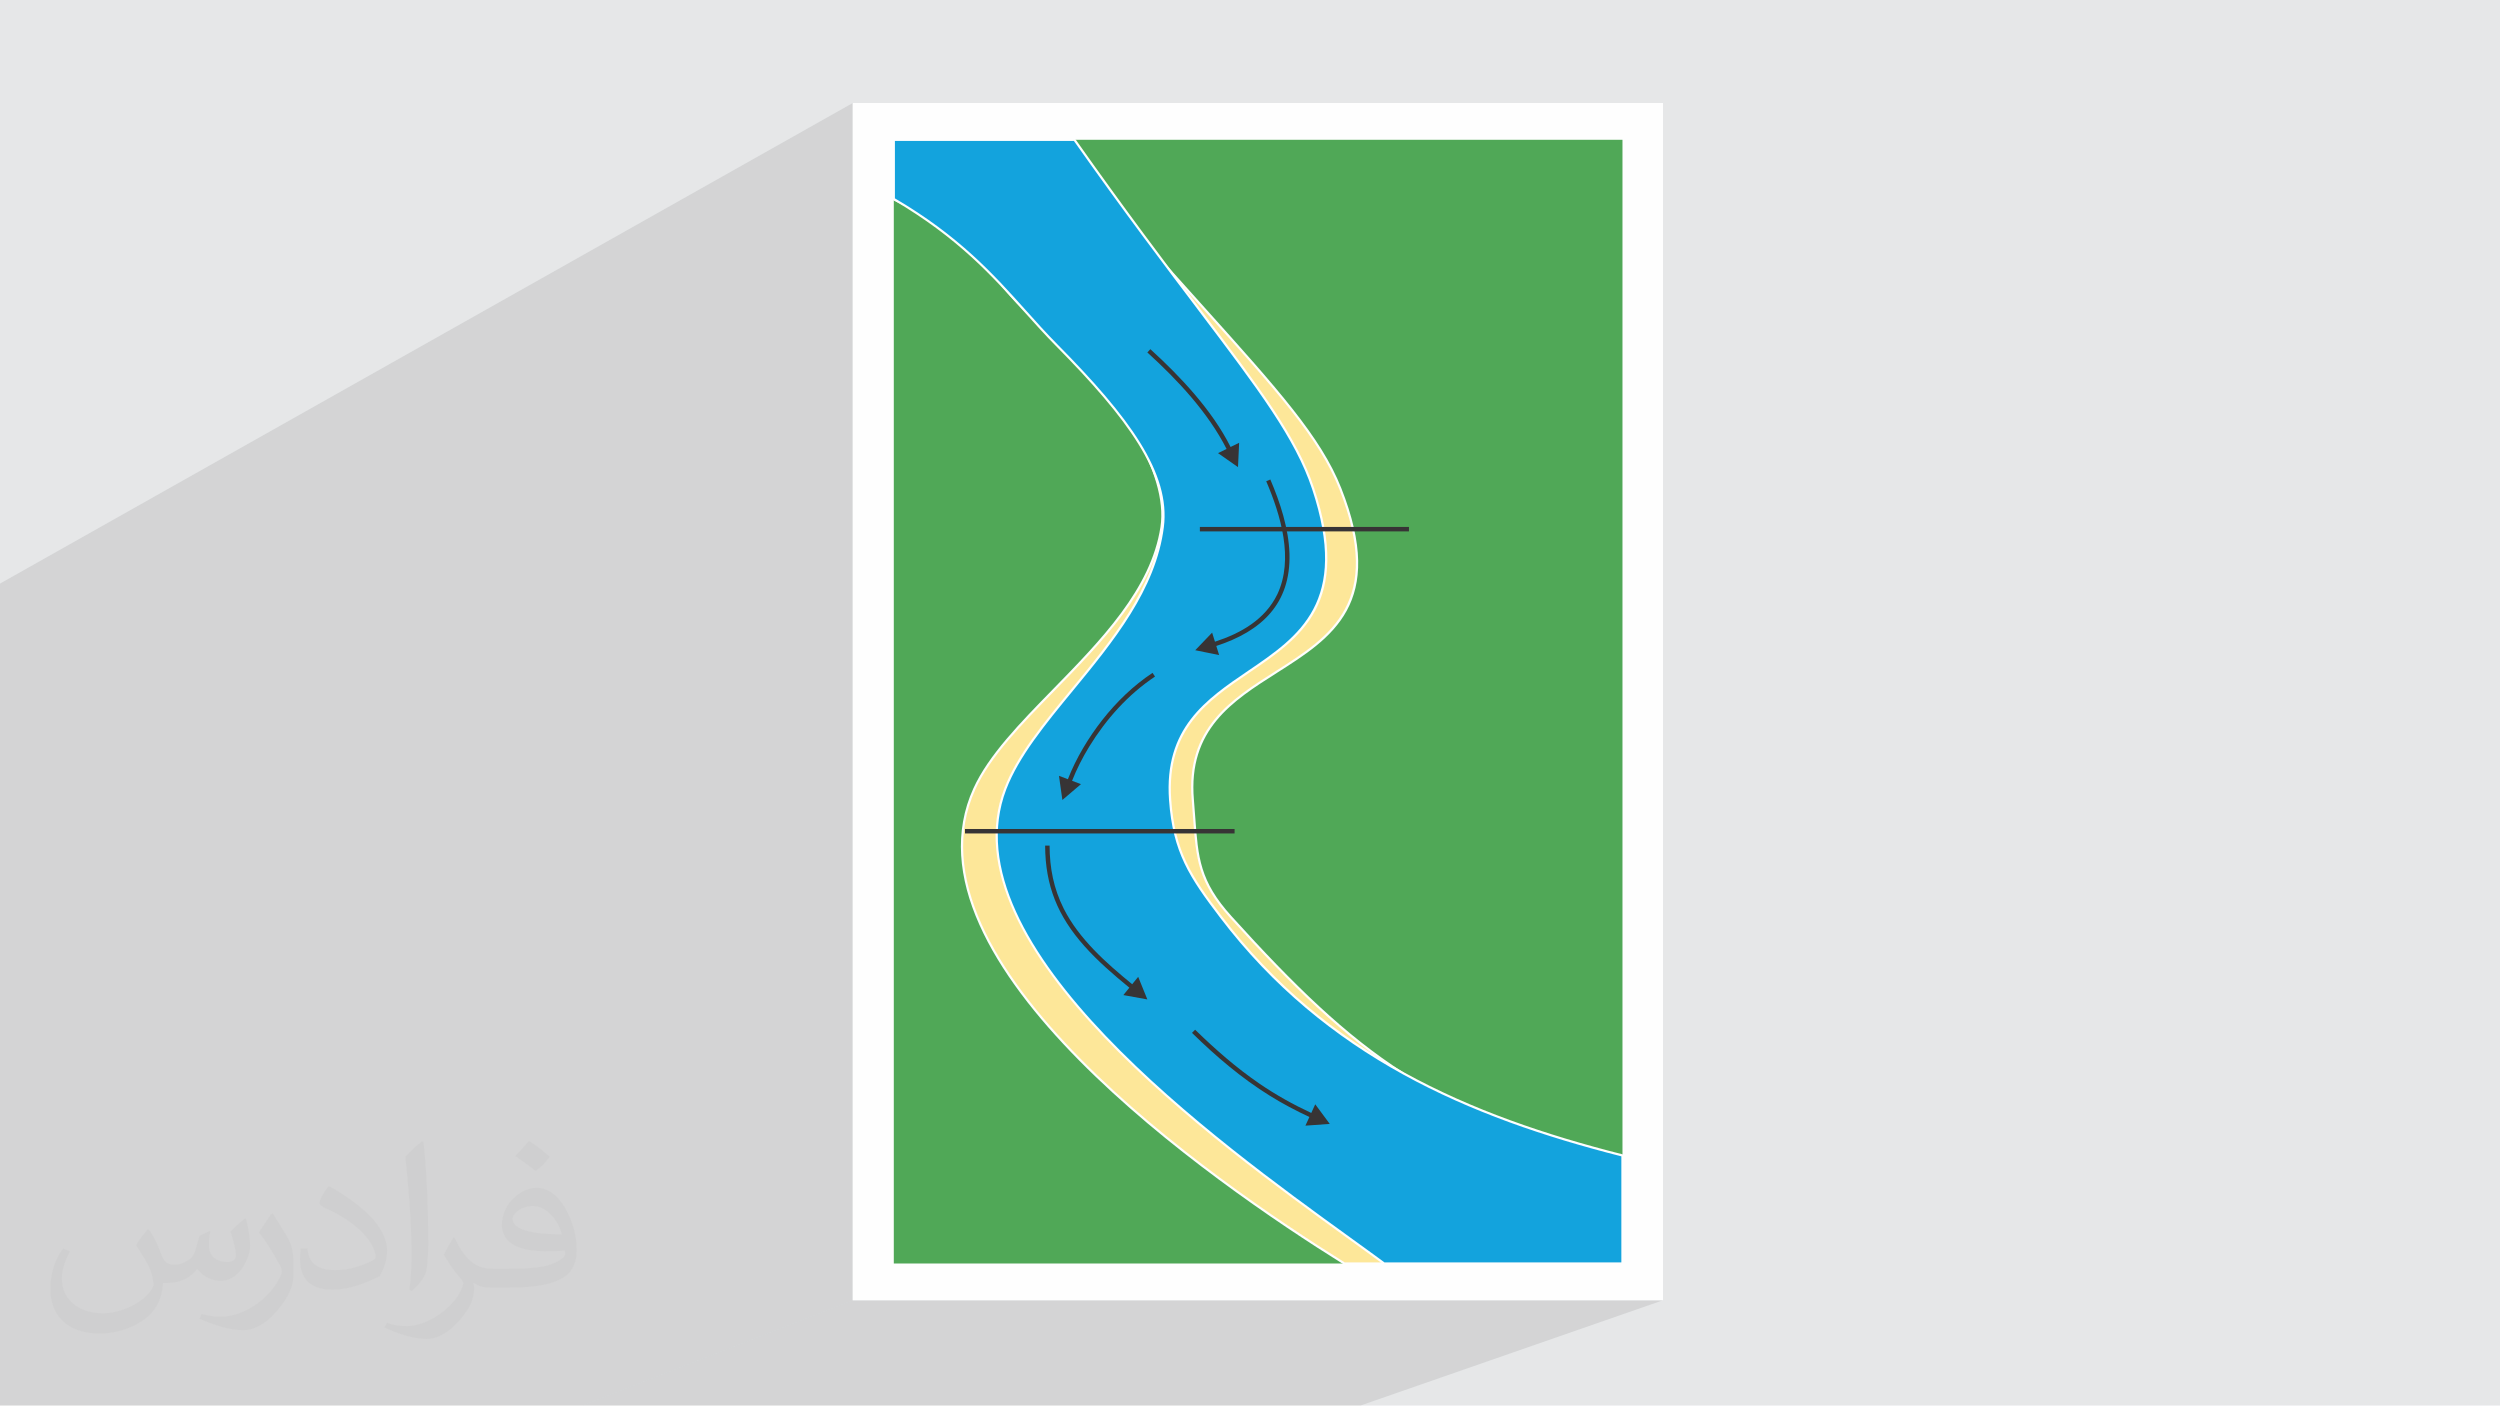
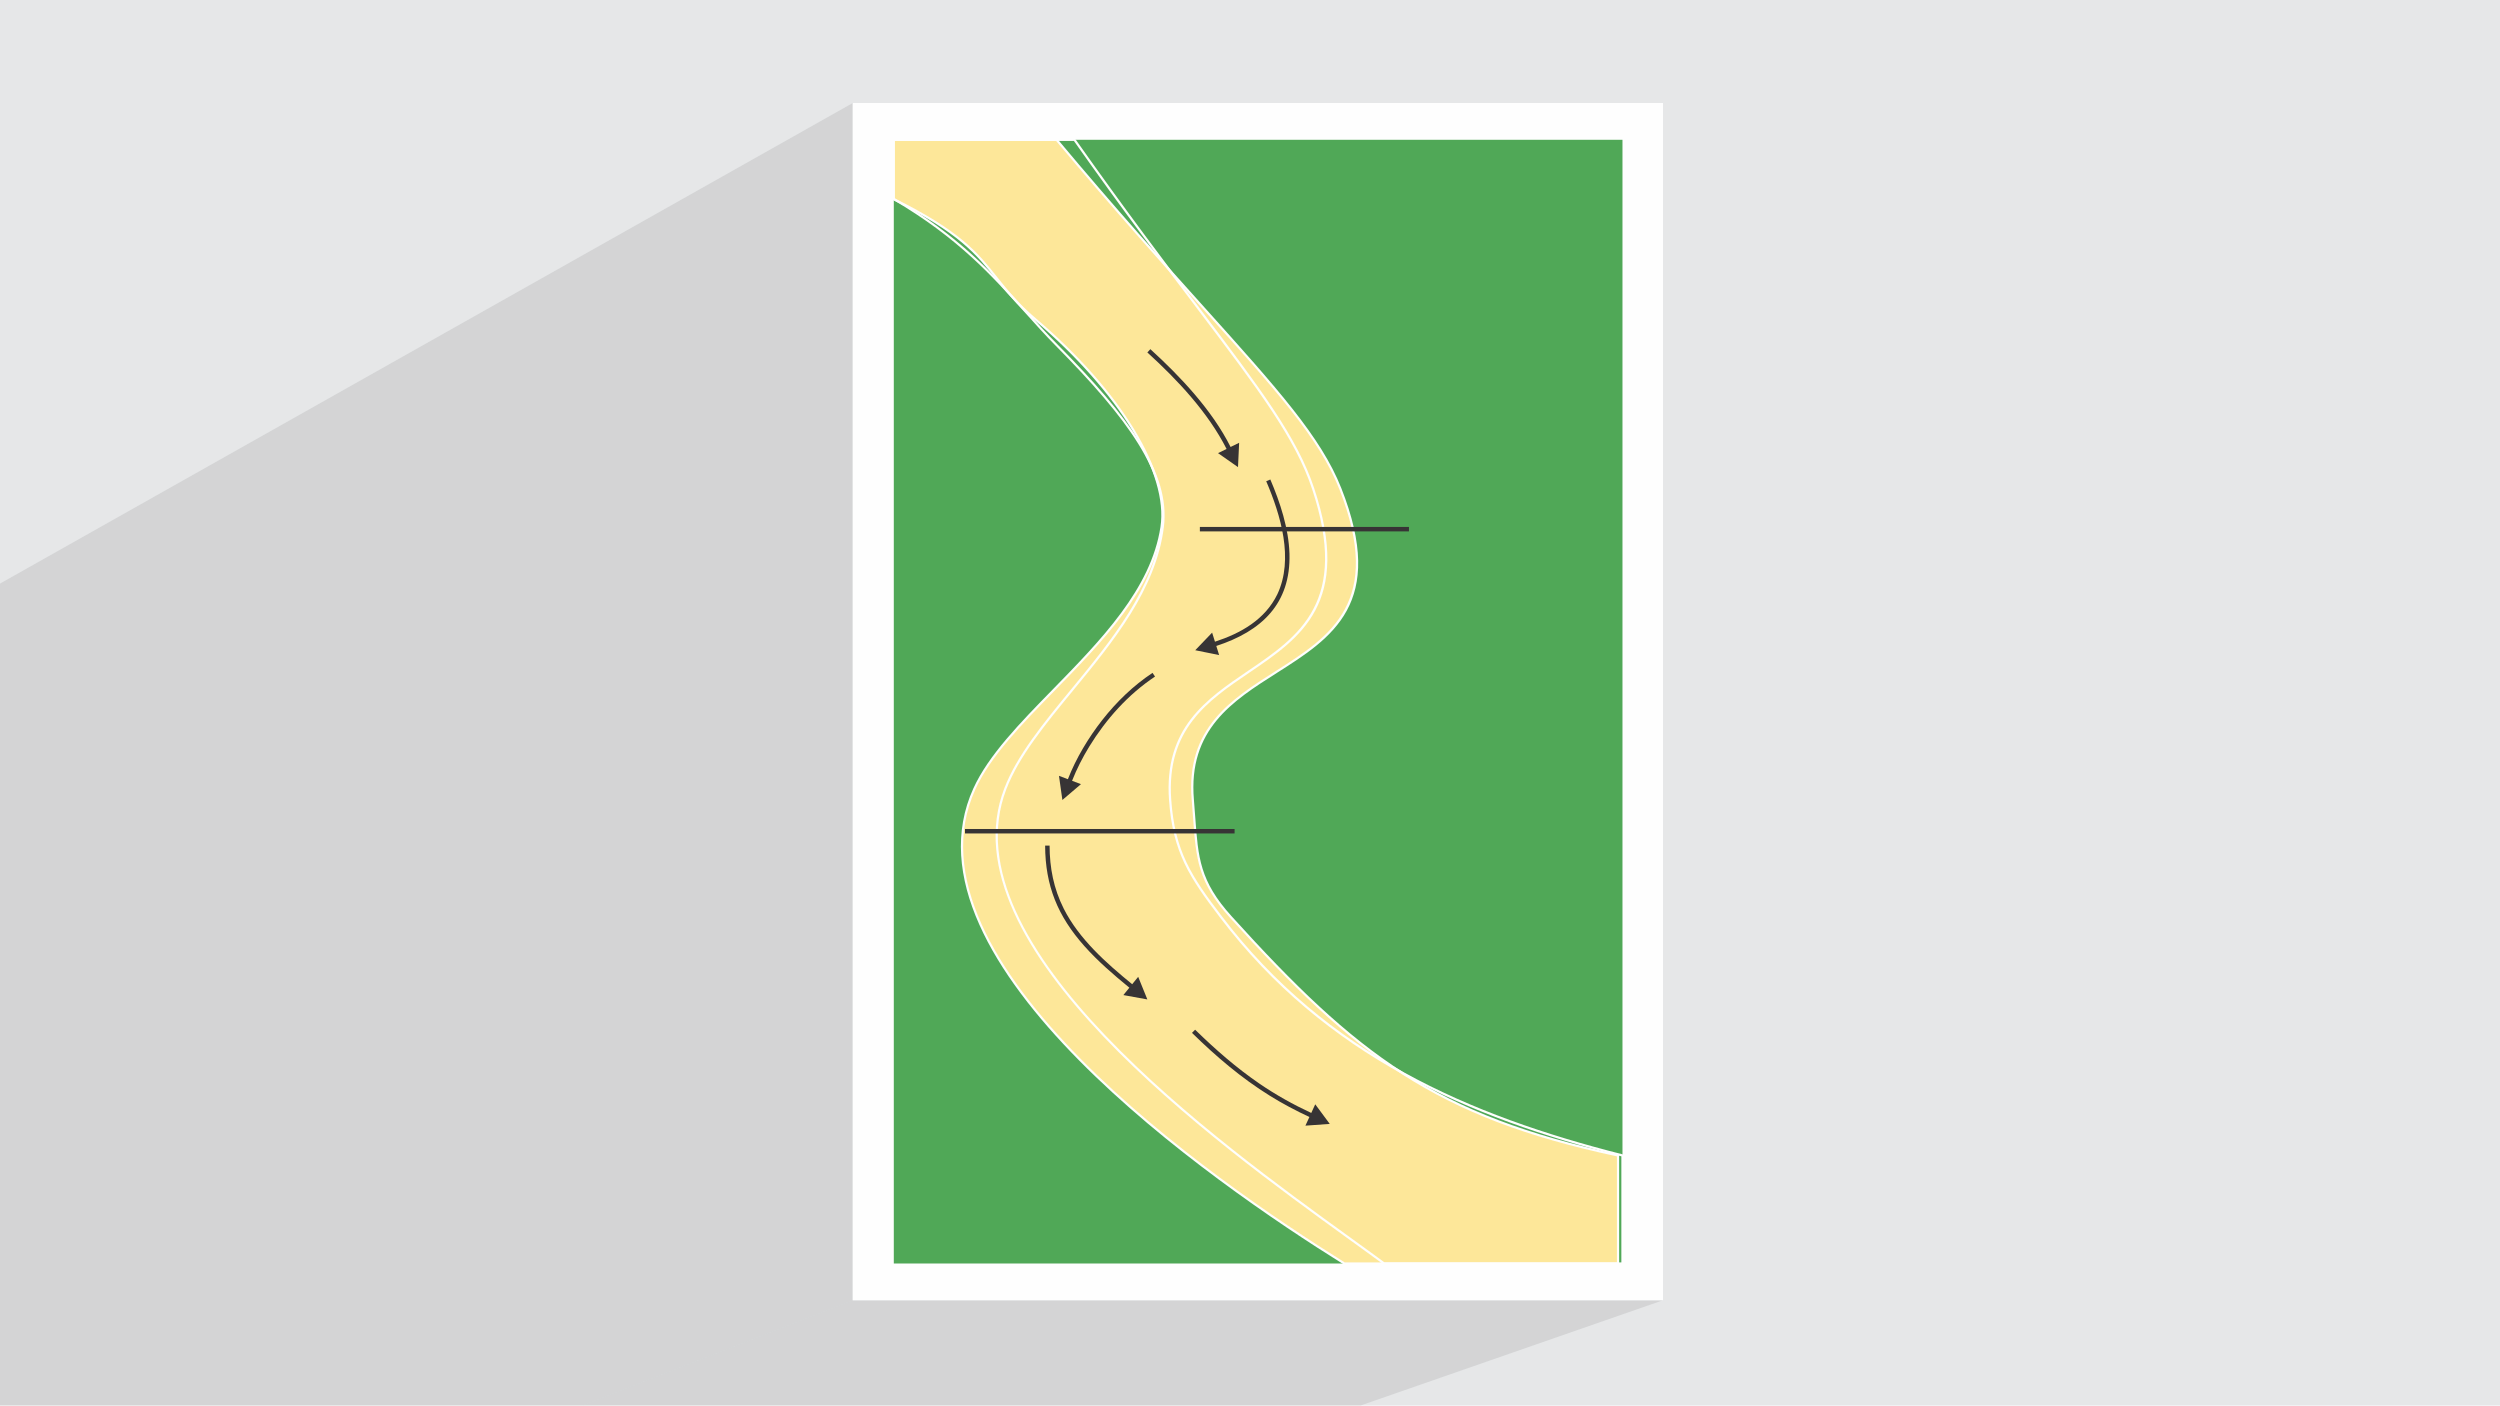
<svg xmlns="http://www.w3.org/2000/svg" xml:space="preserve" width="3.705in" height="2.083in" version="1.1" style="shape-rendering:geometricPrecision; text-rendering:geometricPrecision; image-rendering:optimizeQuality; fill-rule:evenodd; clip-rule:evenodd" viewBox="0 0 3682.14 2070.15">
  <defs>
    <style type="text/css">
   
    .fil2 {fill:#FEFEFE}
    .fil5 {fill:#FDE799}
    .fil4 {fill:#50A857}
    .fil7 {fill:#13A3DD}
    .fil0 {fill:#E6E7E8}
    .fil6 {fill:#FEFEFE;fill-rule:nonzero}
    .fil8 {fill:#373435;fill-rule:nonzero}
    .fil3 {fill:#373435;fill-opacity:0.031}
    .fil1 {fill:#373435;fill-opacity:0.102}
   
  </style>
  </defs>
  <g id="Layer_x0020_1">
    <polygon class="fil0" points="-0,0 3682.14,0 3682.14,2070.15 -0,2070.15 " />
    <g id="_2687005236576">
      <polygon class="fil1" points="2003.79,2070.15 857.45,2070.15 1255.96,1915.11 2449.37,1915.11 " />
      <polygon class="fil1" points="857.45,2070.15 -0,2070.15 -0,859.53 1255.96,151.73 1255.96,1915.11 " />
    </g>
    <rect class="fil2" x="1255.96" y="151.72" width="1193.4" height="1763.39" />
-     <path class="fil3" d="M220.3 1812.09c6.96,10.93 11.92,20.87 15.9,31.8 2.98,6.96 4.97,18.88 20.87,18.88 4.97,0 10.93,-0.99 16.89,-4.97 6.96,-2.98 11.92,-8.94 13.91,-16.89l5.96 -20.87 14.91 -6.96 0.99 0.99c-1.99,7.95 -1.99,14.91 -1.99,20.87 0,17.89 14.91,23.85 26.83,23.85 6.96,0 12.92,-2.98 12.92,-9.94 0,-7.95 -3.97,-21.86 -7.95,-34.78 6.96,-6.96 13.91,-13.91 21.86,-19.87l0.99 0.99c3.97,14.91 5.96,29.81 5.96,39.75 0,9.94 -3.97,19.87 -7.95,26.83 -6.96,13.91 -19.87,24.84 -35.77,24.84 -11.92,0 -24.84,-5.96 -33.79,-16.89l-0.99 0c-8.94,10.93 -21.86,19.87 -42.73,19.87l-6.96 0c-0.99,13.91 -3.97,23.85 -8.94,32.79 -12.92,24.84 -49.69,41.74 -84.48,41.74 -48.69,0 -72.55,-27.82 -72.55,-65.59 0,-22.86 6.96,-44.72 18.88,-59.62l9.94 3.97c-6.96,13.91 -11.92,26.83 -11.92,39.75 0,34.78 28.82,51.67 60.62,51.67 29.81,0 67.59,-19.87 74.54,-41.74 -1.99,-24.84 -11.92,-35.77 -25.84,-58.63 3.97,-6.96 9.94,-14.91 16.89,-22.86l0.99 0 0 0 1.99 0.99 0 0 0 0 0.02 -0.01 -0.01 0.01 0 0zm559.53 -131.19c9.94,5.96 19.87,13.91 29.81,22.86 -5.96,7.95 -11.92,14.91 -20.87,20.87 -9.94,-7.95 -19.87,-14.91 -29.81,-21.86 6.96,-7.95 13.91,-14.91 19.87,-21.86l0.99 0 0 0 0 0 0 0zm4.97 95.41c-16.89,0 -29.81,10.93 -29.81,18.88 0,16.89 32.79,22.86 72.55,22.86 -4.97,-19.87 -21.86,-41.74 -42.73,-41.74l-0.01 0zm-36.77 92.43c21.86,0 40.74,-0.99 54.66,-3.97 15.9,-3.97 29.81,-11.92 29.81,-17.89 0,-1.99 0,-2.98 -0.99,-4.97 -8.94,0.99 -18.88,0.99 -28.82,0.99 -28.82,0 -51.67,-6.96 -59.62,-22.86 -1.99,-3.97 -3.97,-9.94 -3.97,-14.91 0,-15.9 6.96,-31.8 18.88,-41.74 9.94,-8.94 20.87,-13.91 32.79,-13.91 19.87,0 36.77,16.89 47.7,41.74 5.96,13.91 10.93,29.81 10.93,50.68 0,13.91 -3.97,24.84 -11.92,33.79 -15.9,14.91 -44.72,20.87 -89.45,20.87l-19.87 0 0 0 -4.97 0c-10.93,0 -18.88,-1.99 -24.84,-6.96l-0.99 0c0,1.99 0.99,4.97 0.99,6.96 0,9.94 -2.98,22.86 -9.94,32.79 -19.87,29.81 -41.74,42.73 -59.62,42.73 -18.88,0 -41.74,-6.96 -62.61,-16.89l3.97 -6.96c6.96,2.98 15.9,4.97 28.82,4.97 33.79,0 77.52,-32.79 83.49,-63.6 -0.99,-2.98 -2.98,-5.96 -6.96,-9.94 -9.94,-11.92 -15.9,-21.86 -21.86,-31.8 4.97,-9.94 9.94,-17.89 13.91,-24.84l1.99 0c13.91,28.82 27.82,45.71 56.64,45.71l3.97 0 0 0 20.87 0 0 0 -2.98 0 0 0 0 0 0 0zm-145.1 30.81c1.99,-13.91 2.98,-28.82 2.98,-42.73l0 -20.87c0,-38.76 -4.97,-95.41 -8.94,-132.18 6.96,-7.95 16.89,-16.89 24.84,-22.86l1.99 0.99c4.97,46.71 6.96,100.38 6.96,150.07 0,12.92 -0.99,25.84 -1.99,34.78 -0.99,11.92 -7.95,20.87 -21.86,34.78l-2.98 -0.99 0 0 -0.99 -0.99 0 0 0 0 0 0zm-150.07 -61.62c0.99,17.89 9.94,32.79 40.74,32.79 19.87,0 35.77,-4.97 54.66,-13.91 2.98,-1.99 4.97,-2.98 4.97,-4.97 0,-11.92 -8.94,-26.83 -23.85,-40.74 -13.91,-12.92 -33.79,-24.84 -50.68,-31.8 -5.96,-2.98 -7.95,-4.97 -7.95,-7.95 0,-4.97 6.96,-16.89 12.92,-23.85l1.99 0c19.87,10.93 42.73,26.83 59.62,43.72 14.91,15.9 24.84,32.79 24.84,50.68 0,12.92 -3.97,25.84 -10.93,37.76 -21.86,10.93 -45.71,19.87 -69.57,19.87 -28.82,0 -47.7,-12.92 -47.7,-44.72 0,-2.98 0,-8.94 0.99,-15.9l9.94 0 0 0 0 -0.99 0 0 0 0 0 0 0.01 0zm-51.67 -51.67l17.89 28.82c6.96,10.93 12.92,21.86 12.92,40.74l0 23.85c0,18.88 -11.92,38.76 -31.8,59.62 -14.91,13.91 -28.82,19.87 -41.74,19.87 -18.88,0 -39.75,-5.96 -64.59,-16.89l2.98 -6.96c7.95,1.99 16.89,3.97 27.82,3.97 34.78,0 71.56,-25.84 87.46,-57.64 1.99,-3.97 2.98,-6.96 2.98,-8.94 0,-3.97 -1.99,-7.95 -3.97,-10.93 -8.94,-16.89 -18.88,-32.79 -29.81,-46.71 5.96,-8.94 11.92,-17.89 17.89,-26.83l1.99 0 0 0 0 -1.99 0 0 0 0 0 0 -0.01 0z" />
    <g id="_2723333662592">
      <rect class="fil4" x="1316.44" y="205.89" width="1073.23" height="1655.06" />
      <path class="fil5" d="M1556.21 205.89c242.92,290.03 372,397.71 417.81,513.72 119.92,303.66 -236.99,224.09 -217.2,458.41 6.46,76.59 2.32,113.31 55.87,172.48 184.36,203.72 301.66,294.03 570.44,351.32l0 159.12 -403.11 0c-195.95,-122.19 -660.53,-444.77 -544.91,-699.08 53.85,-118.45 252.27,-230.35 275.69,-385.56 11.85,-78.53 -59.33,-198.33 -185.77,-305.83 -78.52,-66.75 -59.56,-103.66 -209.37,-177.42l0 -87.17 240.56 0z" />
      <path class="fil6" d="M1557.54 204.91c86.33,103.07 158.31,183.14 217.27,248.72 106.96,118.98 171.12,190.35 200.75,265.37 66.89,169.37 -13.44,220.39 -95.1,272.24 -64.95,41.24 -130.74,83.03 -122,186.64 0.78,9.17 1.41,17.94 2.01,26.22 4.28,59.27 6.77,93.73 53.44,145.31 92.08,101.75 167.41,175.18 253.23,230.29 85.79,55.09 182.15,91.92 316.33,120.53 0.77,0.16 1.3,0.85 1.3,1.6l0 159.12c0,0.91 -0.74,1.64 -1.64,1.64l-403.11 0c-0.35,0 -0.68,-0.11 -0.94,-0.3 -98.05,-61.14 -263.24,-172.39 -389.52,-300.19 -126.62,-128.14 -214.11,-272.97 -155.94,-400.91 22.19,-48.81 68.67,-96.37 117.41,-146.27 69.85,-71.48 144.41,-147.79 158.15,-238.85 5.9,-39.14 -9.08,-88.74 -41.44,-142.01 -32.04,-52.75 -81.1,-109.04 -143.77,-162.32 -27.29,-23.2 -42.84,-42.79 -57.74,-61.55 -27.97,-35.22 -53.64,-67.57 -151.3,-115.65 -0.58,-0.29 -0.92,-0.87 -0.92,-1.47l-0 -87.17c0,-0.91 0.74,-1.64 1.64,-1.64l240.56 0c0.54,0 1.03,0.26 1.32,0.67zm214.83 250.92c-58.86,-65.47 -130.7,-145.38 -216.91,-248.3l-238.15 0 0 84.51c97.56,48.15 123.39,80.68 151.5,116.09 14.8,18.65 30.25,38.11 57.29,61.09 62.94,53.51 112.23,110.08 144.45,163.13 32.76,53.93 47.91,104.29 41.89,144.2 -13.89,92.1 -88.84,168.8 -159.05,240.65 -48.54,49.68 -94.81,97.03 -116.77,145.33 -57.45,126.37 29.53,270 155.29,397.27 125.89,127.41 290.64,238.39 388.59,299.5l401.01 0 0 -156.15c-133.91,-28.65 -230.26,-65.56 -316.12,-120.69 -86.1,-55.29 -161.62,-128.89 -253.89,-230.86 -47.44,-52.43 -49.96,-87.3 -54.29,-147.27 -0.59,-8.16 -1.21,-16.79 -2.01,-26.18 -8.91,-105.58 57.73,-147.9 123.52,-189.68 80.5,-51.12 159.69,-101.41 93.8,-268.26 -29.41,-74.48 -93.43,-145.69 -200.14,-264.39z" />
-       <path class="fil7" d="M1582.53 205.89c204.37,290.03 312.95,397.69 351.51,513.72 100.9,303.67 -227.27,224.08 -210.6,458.41 5.44,76.61 29.8,113.29 74.87,172.48 155.12,203.74 365.25,294.03 591.37,351.32l0 159.12 -351.08 0c-164.85,-122.19 -655.23,-444.77 -557.94,-699.08 45.31,-118.46 212.22,-230.34 231.94,-385.56 9.98,-78.55 -49.87,-160.43 -156.29,-267.97 -66.1,-66.79 -113.81,-141.52 -239.85,-215.28l0 -87.17 266.09 0z" />
      <path class="fil6" d="M1583.93 205.04c72.61,103.03 133.16,183.1 182.77,248.68 89.98,118.97 143.96,190.34 168.89,265.38 56.06,168.72 -19.4,219.95 -95.49,271.6 -61.01,41.41 -122.43,83.11 -115.03,187.21 2.71,38.08 10.11,66.23 22.43,92.19 12.34,26.01 29.64,49.91 52.12,79.42 77.4,101.67 168.54,175.04 268.54,230.13 100.05,55.13 208.99,91.98 321.92,120.59 0.74,0.19 1.24,0.86 1.24,1.59l0 159.12c0,0.91 -0.74,1.64 -1.64,1.64l-351.08 0c-0.41,0 -0.79,-0.15 -1.08,-0.4 -14.73,-10.92 -31.89,-23.31 -50.96,-37.09 -196.7,-142.11 -596.52,-430.96 -507.45,-663.82 18.67,-48.8 57.77,-96.36 98.78,-146.26 58.76,-71.49 121.5,-147.8 133.07,-238.92 4.93,-38.87 -7.45,-78.64 -34.26,-122.05 -26.94,-43.61 -68.44,-90.88 -121.57,-144.57 -16.11,-16.28 -31.15,-33.05 -46.49,-50.16 -47.48,-52.95 -97.91,-109.21 -193.02,-164.86 -0.52,-0.31 -0.81,-0.85 -0.81,-1.41l-0.01 -87.17c0,-0.91 0.74,-1.64 1.64,-1.64l266.08 0c0.59,0 1.12,0.32 1.4,0.79zm180.14 250.66c-49.49,-65.43 -109.89,-145.29 -182.39,-248.16l-263.6 0 0 84.6c95.02,55.76 145.49,112.04 192.99,165.02 15.3,17.05 30.29,33.78 46.38,50.03 53.29,53.85 94.93,101.3 122.03,145.16 27.21,44.05 39.77,84.51 34.73,124.18 -11.69,92.05 -74.74,168.74 -133.79,240.58 -40.84,49.68 -79.76,97.03 -98.24,145.35 -88.18,230.52 310.27,518.37 506.29,659.99 19.04,13.76 36.18,26.14 50.66,36.86l348.9 0 0 -156.2c-112.73,-28.63 -221.5,-65.51 -321.46,-120.58 -100.37,-55.3 -191.86,-128.95 -269.57,-231.02 -22.6,-29.68 -40.01,-53.72 -52.48,-80 -12.49,-26.33 -20,-54.84 -22.73,-93.36 -7.54,-105.97 54.68,-148.2 116.47,-190.15 75.06,-50.95 149.5,-101.48 94.22,-267.86 -24.75,-74.5 -78.62,-145.71 -168.41,-264.43z" />
      <path class="fil8" d="M1825.07 652.13l-1.67 35.89 -29.42 -20.62 12.58 -6.17c-27.3,-53.88 -72.58,-102.02 -116.68,-142.1l4.42 -4.87c44.09,40.1 91.04,89.89 118.17,144.07l12.61 -6.19z" />
      <path class="fil8" d="M1795.63 964.82l-35.22 -7.13 24.87 -25.92 4.18 13.37c37.95,-12.35 73.84,-32.57 91.87,-69.85 24.57,-51.82 4.83,-116.96 -16.37,-166.49l6.04 -2.59c14.58,34.1 26.98,71.97 28.21,109.32 2.08,73.94 -41.42,114.21 -107.79,135.88l4.19 13.41z" />
      <path class="fil8" d="M1592.09 1154.96l-27.36 23.29 -5.02 -35.58 13.13 4.98c12.1,-30.99 30.28,-61.2 50.72,-87.27 20.86,-26.58 45.75,-50.69 73.97,-69.36l3.63 5.48c-39.64,26.36 -72.12,62.79 -96.92,103.22 -9.78,16.04 -18.36,32.79 -25.24,50.27l13.1 4.97z" />
      <path class="fil8" d="M1937.16 1626.47l21.37 28.88 -35.84 2.58 5.86 -12.75c-19.97,-9.33 -39.31,-19.51 -58.04,-31.18 -41.92,-25.96 -79.76,-58.26 -114.89,-92.72l4.6 -4.69c29.72,29 60.59,56.05 94.9,79.54 24.27,16.62 49.55,30.68 76.17,43.08l5.86 -12.74z" />
      <path class="fil8" d="M1676.39 1438.74l13.5 33.29 -35.35 -6.42 8.85 -10.89c-23.18,-18.94 -46.22,-38.82 -66.16,-61.17 -39.2,-44.07 -57.71,-88.73 -57.91,-148.08l6.57 -0.01c0.11,33.04 5.96,63.12 20.79,92.78 22.59,44.76 62.48,80.06 100.86,111.38l8.85 -10.88z" />
      <polygon class="fil8" points="1421.31,1220.98 1818.36,1220.98 1818.36,1227.55 1421.31,1227.55 " />
      <polygon class="fil8" points="2075.19,782.67 1767.23,782.67 1767.23,776.1 2075.19,776.1 " />
    </g>
  </g>
</svg>